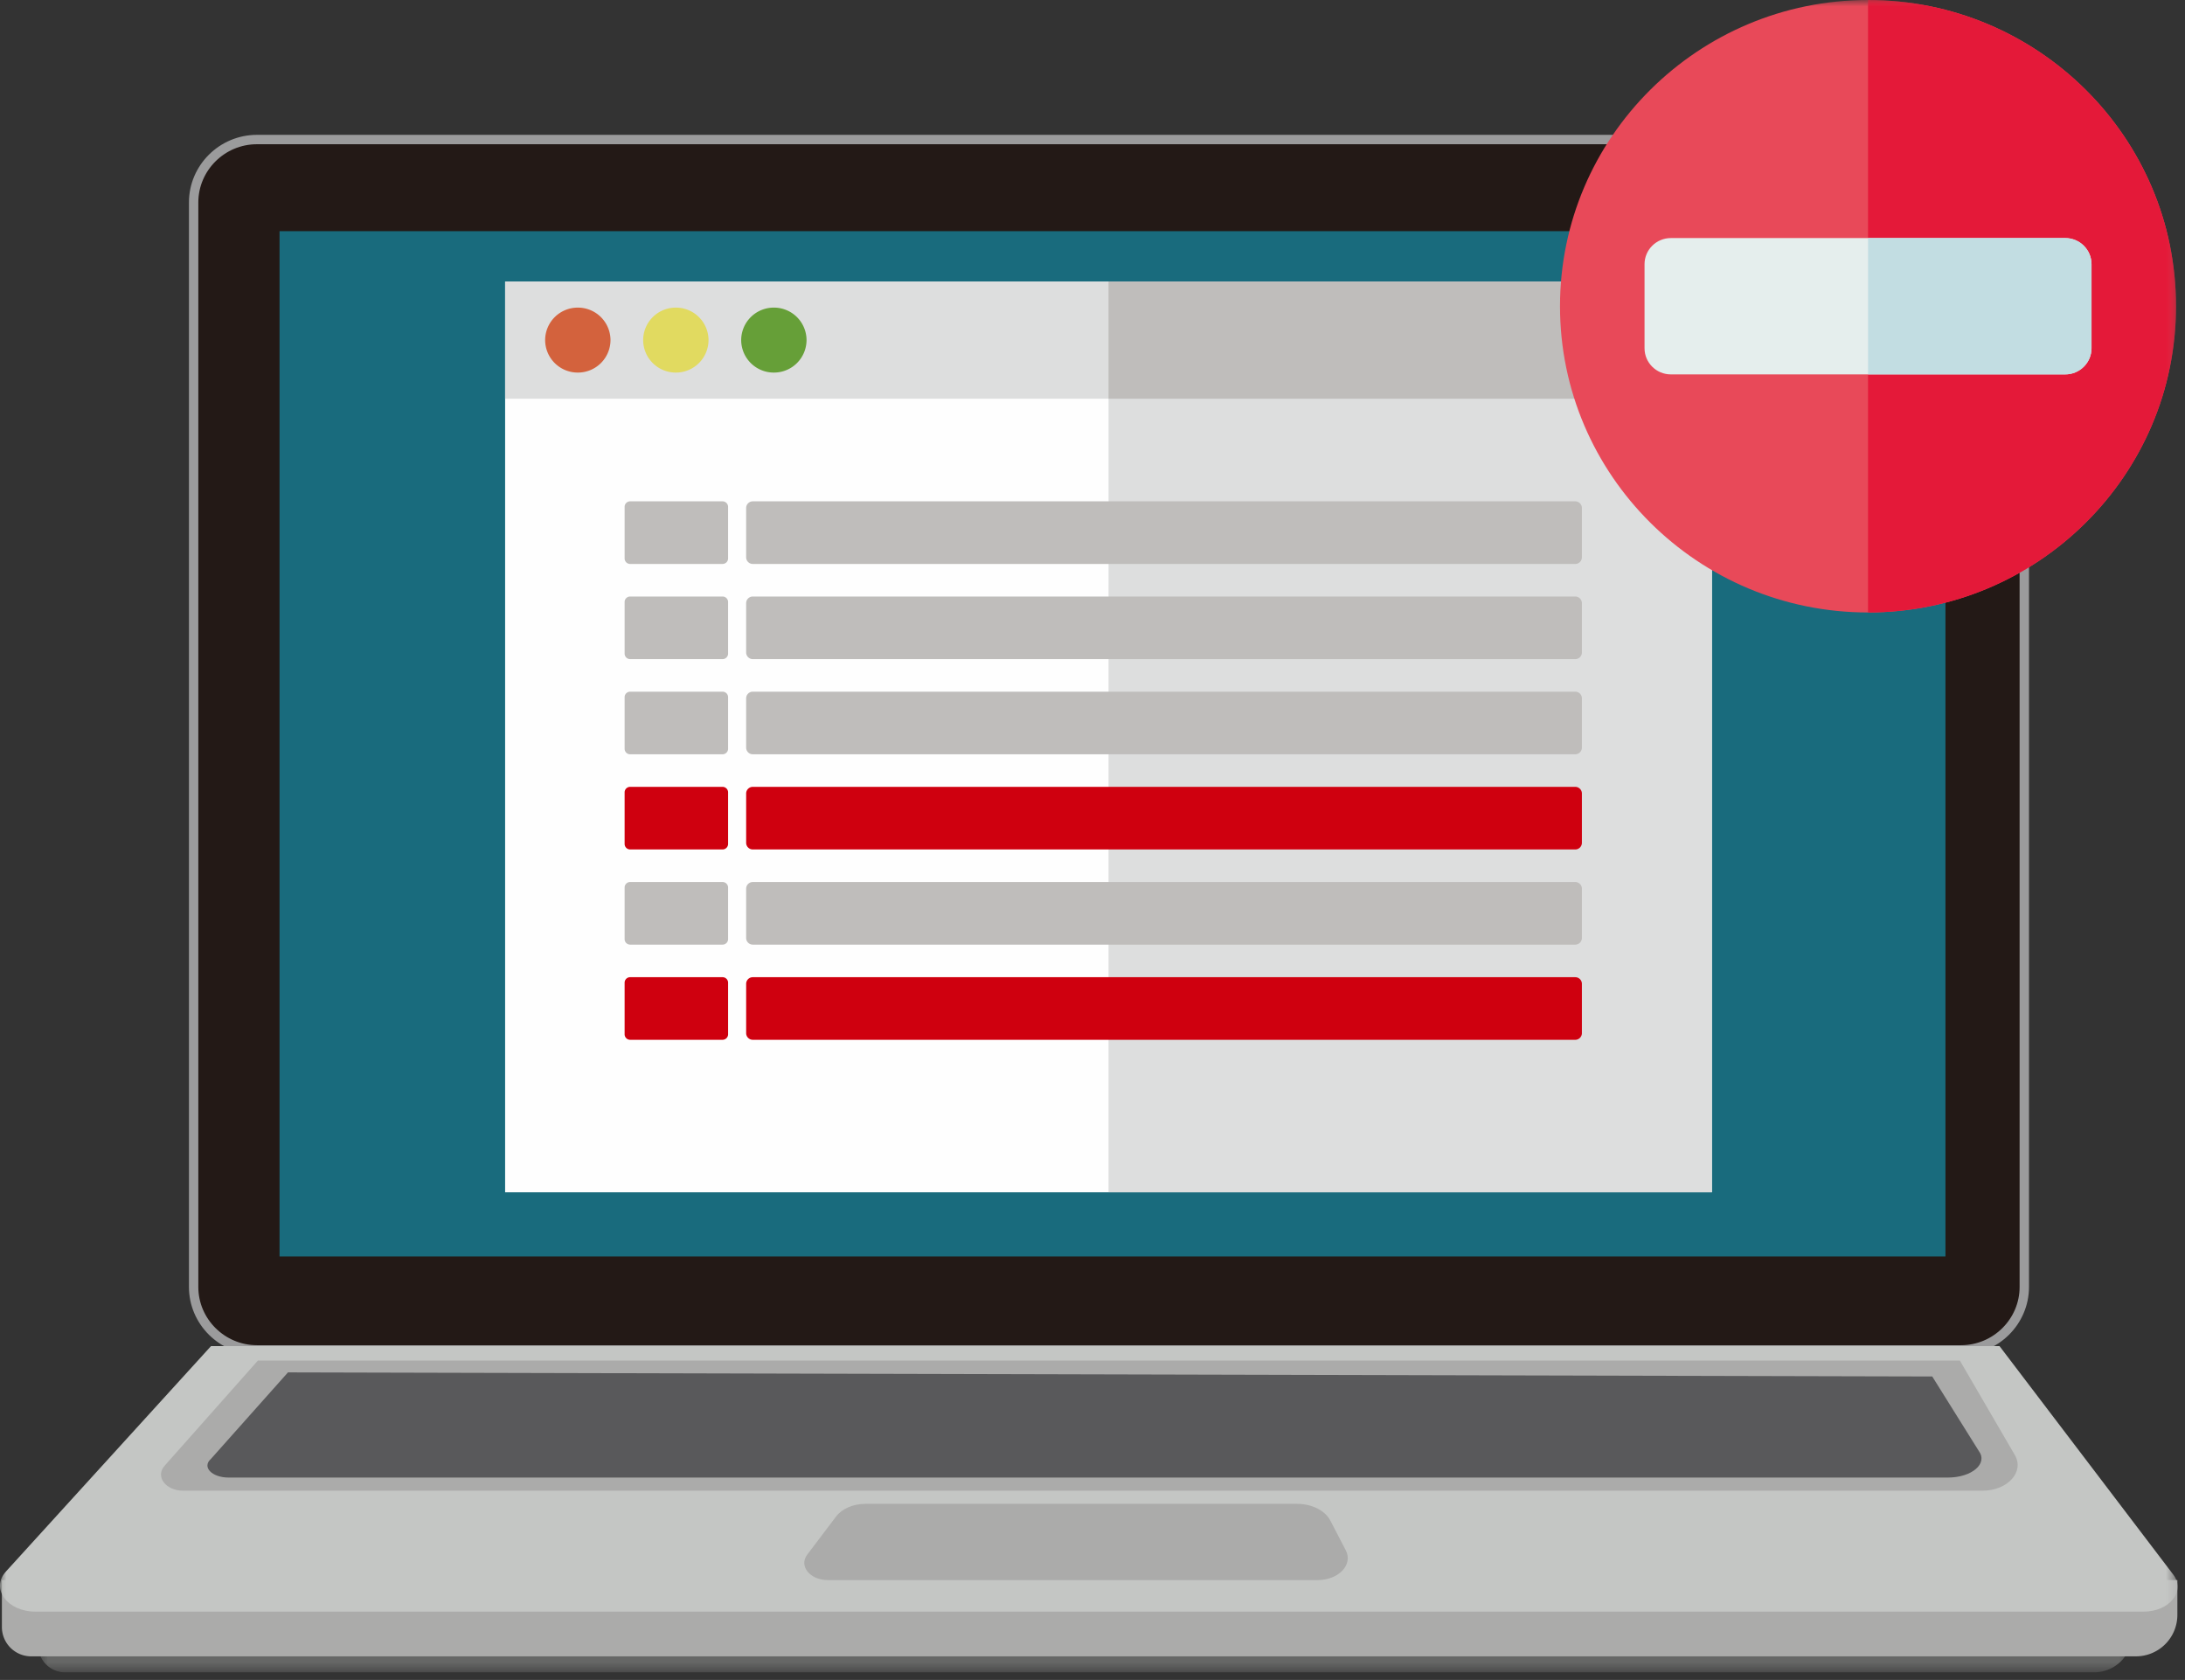
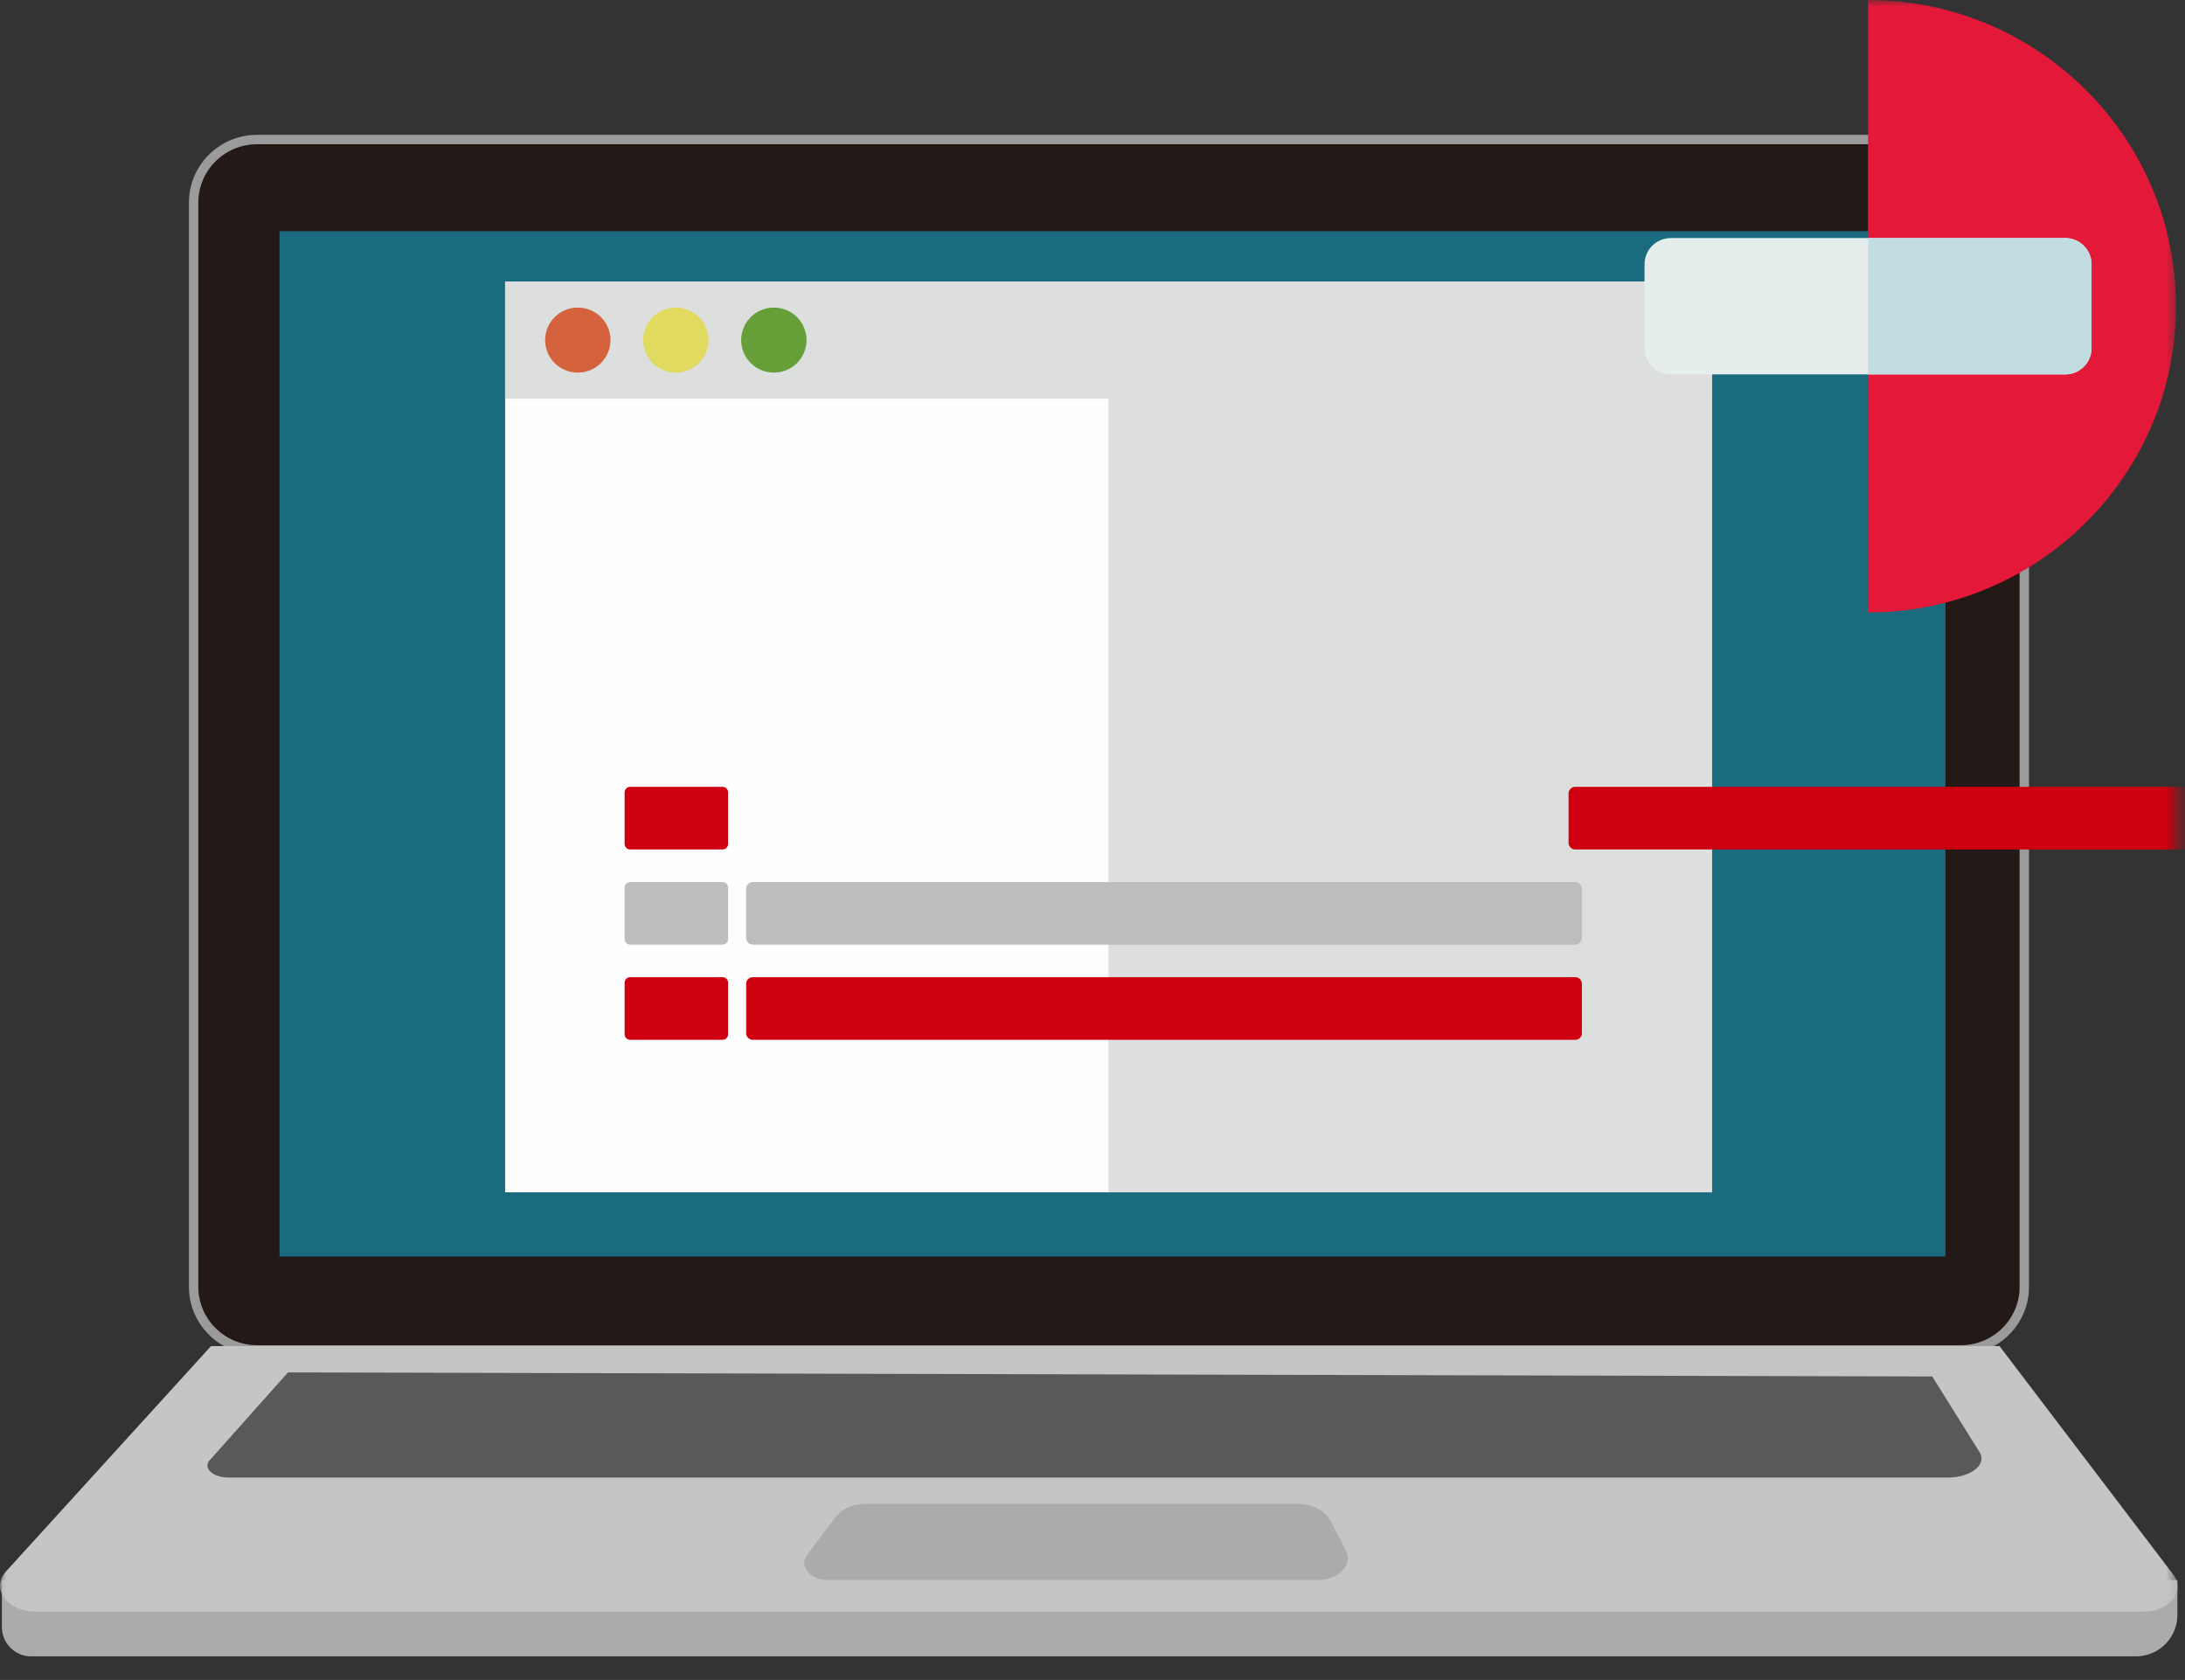
<svg xmlns="http://www.w3.org/2000/svg" xmlns:xlink="http://www.w3.org/1999/xlink" width="173" height="133" viewBox="0 0 173 133">
  <rect x="0" y="0" width="173" height="133" fill="#333333" stroke="none" />
  <defs>
    <path id="a" d="M.745.083h165.778v5.22H.745z" />
    <path id="c" d="M0 132.394h172.419V0H0z" />
  </defs>
  <g fill="none" fill-rule="evenodd">
    <g transform="translate(2.286 127.09)">
      <mask id="b" fill="#fff">
        <use xlink:href="#a" />
      </mask>
-       <path fill="#666766" d="M163.522 5.304H2.869A2.118 2.118 0 0 1 .745 3.19V.083h165.778v2.236a2.994 2.994 0 0 1-3.001 2.985" mask="url(#b)" />
    </g>
    <path fill="#ABABAA" d="M169.106 131.13H2.478a2.321 2.321 0 0 1-2.328-2.316v-3.721h172.246v2.765a3.281 3.281 0 0 1-3.29 3.271" />
    <path fill="#231916" d="M155.265 106.868H20.342c-2.756 0-5.011-2.242-5.011-4.981v-85.86c0-2.74 2.255-4.98 5.01-4.98h134.924c2.757 0 5.011 2.24 5.011 4.98v85.86c0 2.74-2.254 4.981-5.01 4.981" />
    <path stroke="#9B9B9C" stroke-width=".743" d="M155.265 106.868H20.342c-2.756 0-5.011-2.242-5.011-4.981v-85.86c0-2.74 2.255-4.98 5.01-4.98h134.924c2.757 0 5.011 2.24 5.011 4.98v85.86c0 2.74-2.254 4.981-5.01 4.981z" />
    <mask id="d" fill="#fff">
      <use xlink:href="#c" />
    </mask>
    <path fill="#196B7D" d="M22.133 99.472h131.9v-81.17h-131.9z" mask="url(#d)" />
    <path fill="#C4C6C4" d="M169.71 127.59H2.812c-2.24 0-3.579-1.818-2.34-3.178l16.236-17.844h141.606l13.76 18.094c1 1.314-.304 2.929-2.366 2.929" mask="url(#d)" />
-     <path fill="#ABABAA" d="M156.96 118.015H14.5c-1.386 0-2.222-1.12-1.47-1.97l7.39-8.333h134.754l4.352 7.478c.78 1.34-.57 2.825-2.565 2.825" mask="url(#d)" />
    <path fill="#59595B" d="M154.222 116.975H18.099c-1.326 0-2.125-.836-1.405-1.469l6.107-6.857 130.187.324 3.685 5.895c.745.999-.544 2.107-2.451 2.107" mask="url(#d)" />
    <path fill="#ABABAA" d="M104.32 125.093H65.548c-1.42 0-2.32-1.112-1.633-2.018l2.284-3.018c.467-.617 1.357-1 2.323-1h34.18c1.167 0 2.214.526 2.627 1.321l1.225 2.355c.593 1.14-.562 2.36-2.234 2.36" mask="url(#d)" />
    <path fill="#FEFEFE" d="M39.993 94.392h95.55V22.287h-95.55z" mask="url(#d)" />
    <path fill="#DDDEDE" d="M87.769 94.392h47.775V22.287H87.77z" mask="url(#d)" />
    <path fill="#DDDEDE" d="M39.993 31.566h95.55v-9.279h-95.55z" mask="url(#d)" />
-     <path fill="#BFBDBB" d="M87.769 31.566h47.775v-9.279H87.77z" mask="url(#d)" />
    <path fill="#D3623D" d="M45.75 24.353a2.58 2.58 0 0 1 2.587 2.573 2.58 2.58 0 0 1-2.587 2.57 2.58 2.58 0 0 1-2.588-2.57 2.58 2.58 0 0 1 2.588-2.573" mask="url(#d)" />
    <path fill="#E1DA60" d="M53.51 24.353a2.58 2.58 0 0 1 2.588 2.573 2.58 2.58 0 0 1-2.587 2.57 2.58 2.58 0 0 1-2.588-2.57 2.58 2.58 0 0 1 2.588-2.573" mask="url(#d)" />
    <path fill="#669F38" d="M61.272 24.353a2.58 2.58 0 0 1 2.587 2.573 2.58 2.58 0 0 1-2.587 2.57 2.58 2.58 0 0 1-2.588-2.57 2.58 2.58 0 0 1 2.588-2.573" mask="url(#d)" />
-     <path fill="#BFBDBB" d="M57.21 44.647h-7.318a.438.438 0 0 1-.437-.435v-4.087c0-.239.196-.435.437-.435h7.317c.24 0 .438.196.438.435v4.087a.438.438 0 0 1-.438.435M124.72 44.647H59.604a.526.526 0 0 1-.526-.523v-3.911c0-.288.237-.523.526-.523h65.118c.288 0 .526.235.526.523v3.911a.526.526 0 0 1-.526.523M57.21 52.182h-7.318a.438.438 0 0 1-.437-.435v-4.088c0-.239.196-.434.437-.434h7.317c.24 0 .438.195.438.434v4.088a.438.438 0 0 1-.438.435M124.72 52.182H59.604a.526.526 0 0 1-.526-.523v-3.912c0-.287.237-.522.526-.522h65.118c.288 0 .526.235.526.522v3.912a.526.526 0 0 1-.526.523M57.21 59.716h-7.318a.437.437 0 0 1-.437-.435v-4.088c0-.238.196-.434.437-.434h7.317c.24 0 .438.196.438.434v4.088c0 .24-.197.435-.438.435M124.72 59.716H59.604a.526.526 0 0 1-.526-.522V55.28c0-.287.237-.522.526-.522h65.118c.288 0 .526.235.526.522v3.913a.526.526 0 0 1-.526.522" mask="url(#d)" />
-     <path fill="#CF000F" d="M57.21 67.25h-7.318a.438.438 0 0 1-.437-.435v-4.087c0-.239.196-.435.437-.435h7.317c.24 0 .438.196.438.435v4.087a.438.438 0 0 1-.438.435M124.72 67.25H59.604a.526.526 0 0 1-.526-.523v-3.911c0-.287.237-.523.526-.523h65.118c.288 0 .526.236.526.523v3.911a.526.526 0 0 1-.526.523" mask="url(#d)" />
+     <path fill="#CF000F" d="M57.21 67.25h-7.318a.438.438 0 0 1-.437-.435v-4.087c0-.239.196-.435.437-.435h7.317c.24 0 .438.196.438.435v4.087a.438.438 0 0 1-.438.435M124.72 67.25a.526.526 0 0 1-.526-.523v-3.911c0-.287.237-.523.526-.523h65.118c.288 0 .526.236.526.523v3.911a.526.526 0 0 1-.526.523" mask="url(#d)" />
    <path fill="#BFBDBB" d="M57.21 74.785h-7.318a.438.438 0 0 1-.437-.435v-4.087c0-.24.196-.435.437-.435h7.317c.24 0 .438.195.438.435v4.087a.438.438 0 0 1-.438.435M124.72 74.785H59.604a.526.526 0 0 1-.526-.523V70.35c0-.287.237-.522.526-.522h65.118c.288 0 .526.235.526.522v3.912a.526.526 0 0 1-.526.523" mask="url(#d)" />
    <path fill="#CF000F" d="M57.21 82.319h-7.318a.437.437 0 0 1-.437-.435v-4.087c0-.239.196-.434.437-.434h7.317c.24 0 .438.195.438.434v4.087c0 .24-.197.435-.438.435M124.72 82.319H59.604a.526.526 0 0 1-.526-.522v-3.912c0-.288.237-.522.526-.522h65.118c.288 0 .526.234.526.522v3.912a.526.526 0 0 1-.526.522" mask="url(#d)" />
-     <path fill="#E84959" d="M147.903 0c-13.448 0-24.388 10.876-24.388 24.244s10.94 24.244 24.388 24.244c13.447 0 24.387-10.876 24.387-24.244S161.35 0 147.903 0" mask="url(#d)" />
    <path fill="#E41939" d="M172.29 24.244C172.29 10.877 161.35 0 147.904 0v48.488c13.447-.001 24.386-10.876 24.386-24.244" mask="url(#d)" />
    <path fill="#E5EEED" d="M163.516 18.847H132.29c-1.15 0-2.082.928-2.082 2.07v6.653c0 1.142.932 2.07 2.082 2.07h31.227c1.15 0 2.082-.928 2.082-2.07v-6.653c0-1.142-.932-2.07-2.082-2.07" mask="url(#d)" />
    <path fill="#C2DDE2" d="M163.516 18.847h-15.612V29.64h15.612c1.15 0 2.082-.928 2.082-2.07v-6.653c0-1.142-.932-2.07-2.082-2.07" mask="url(#d)" />
  </g>
</svg>